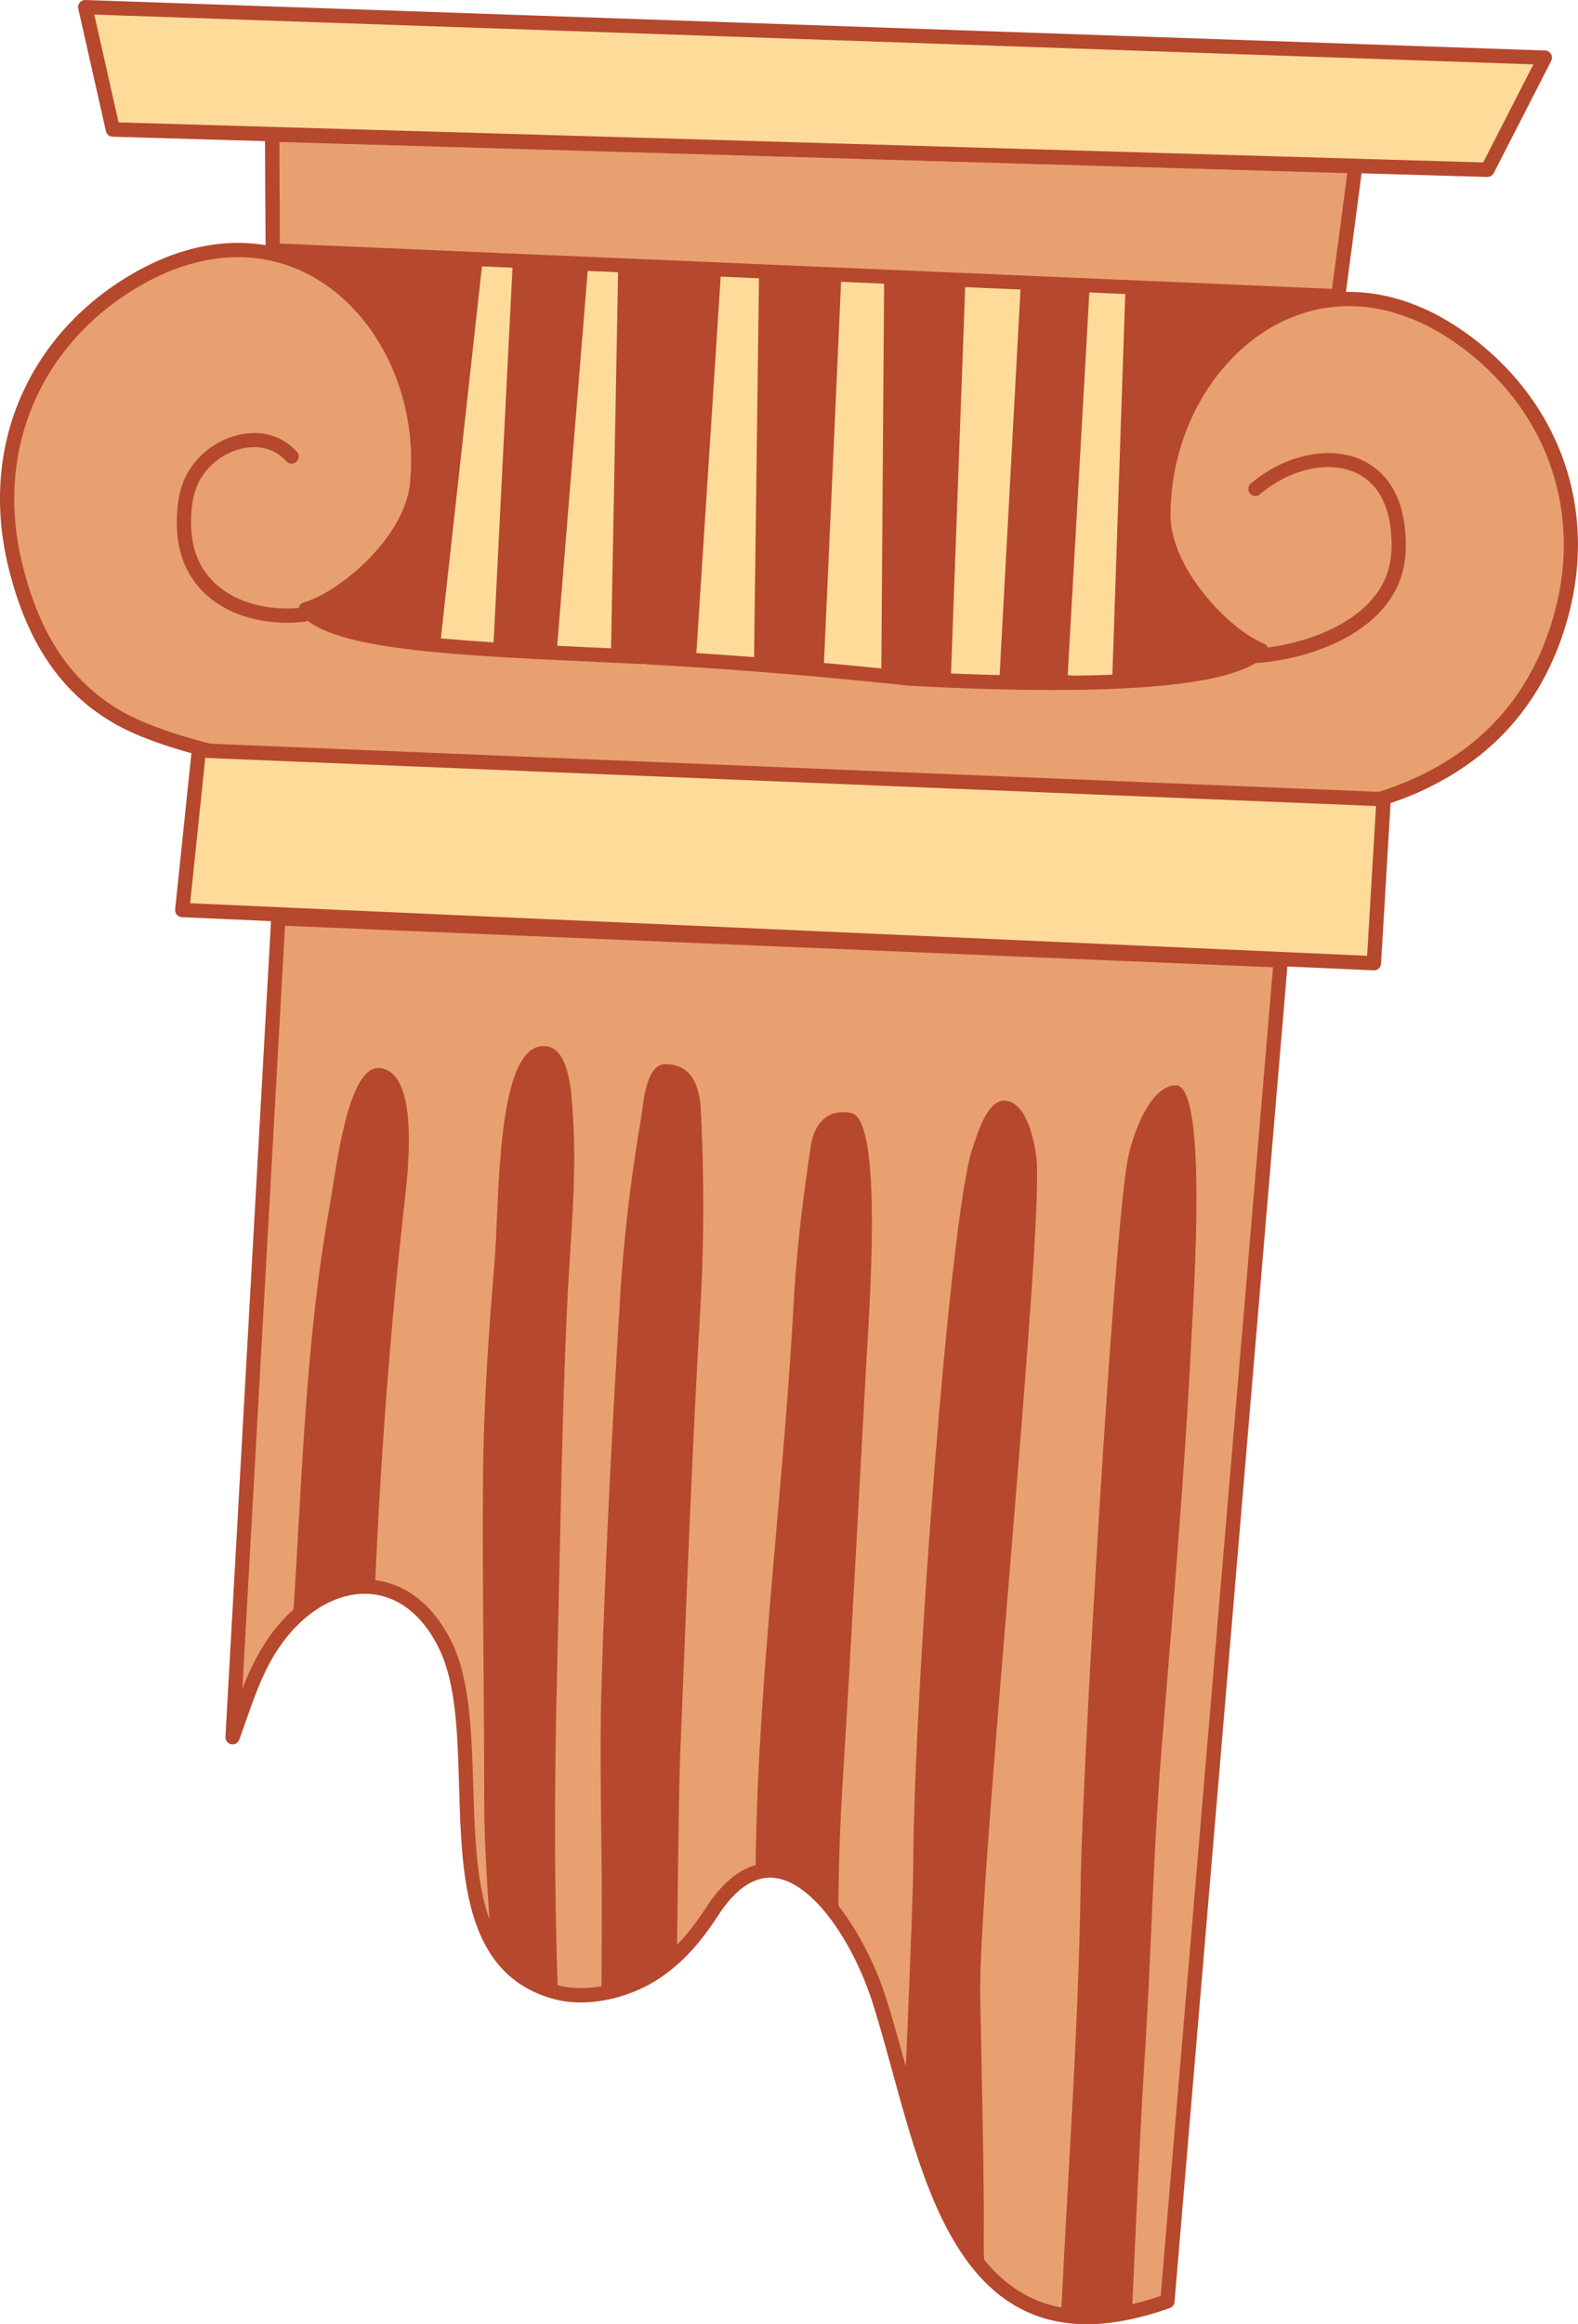
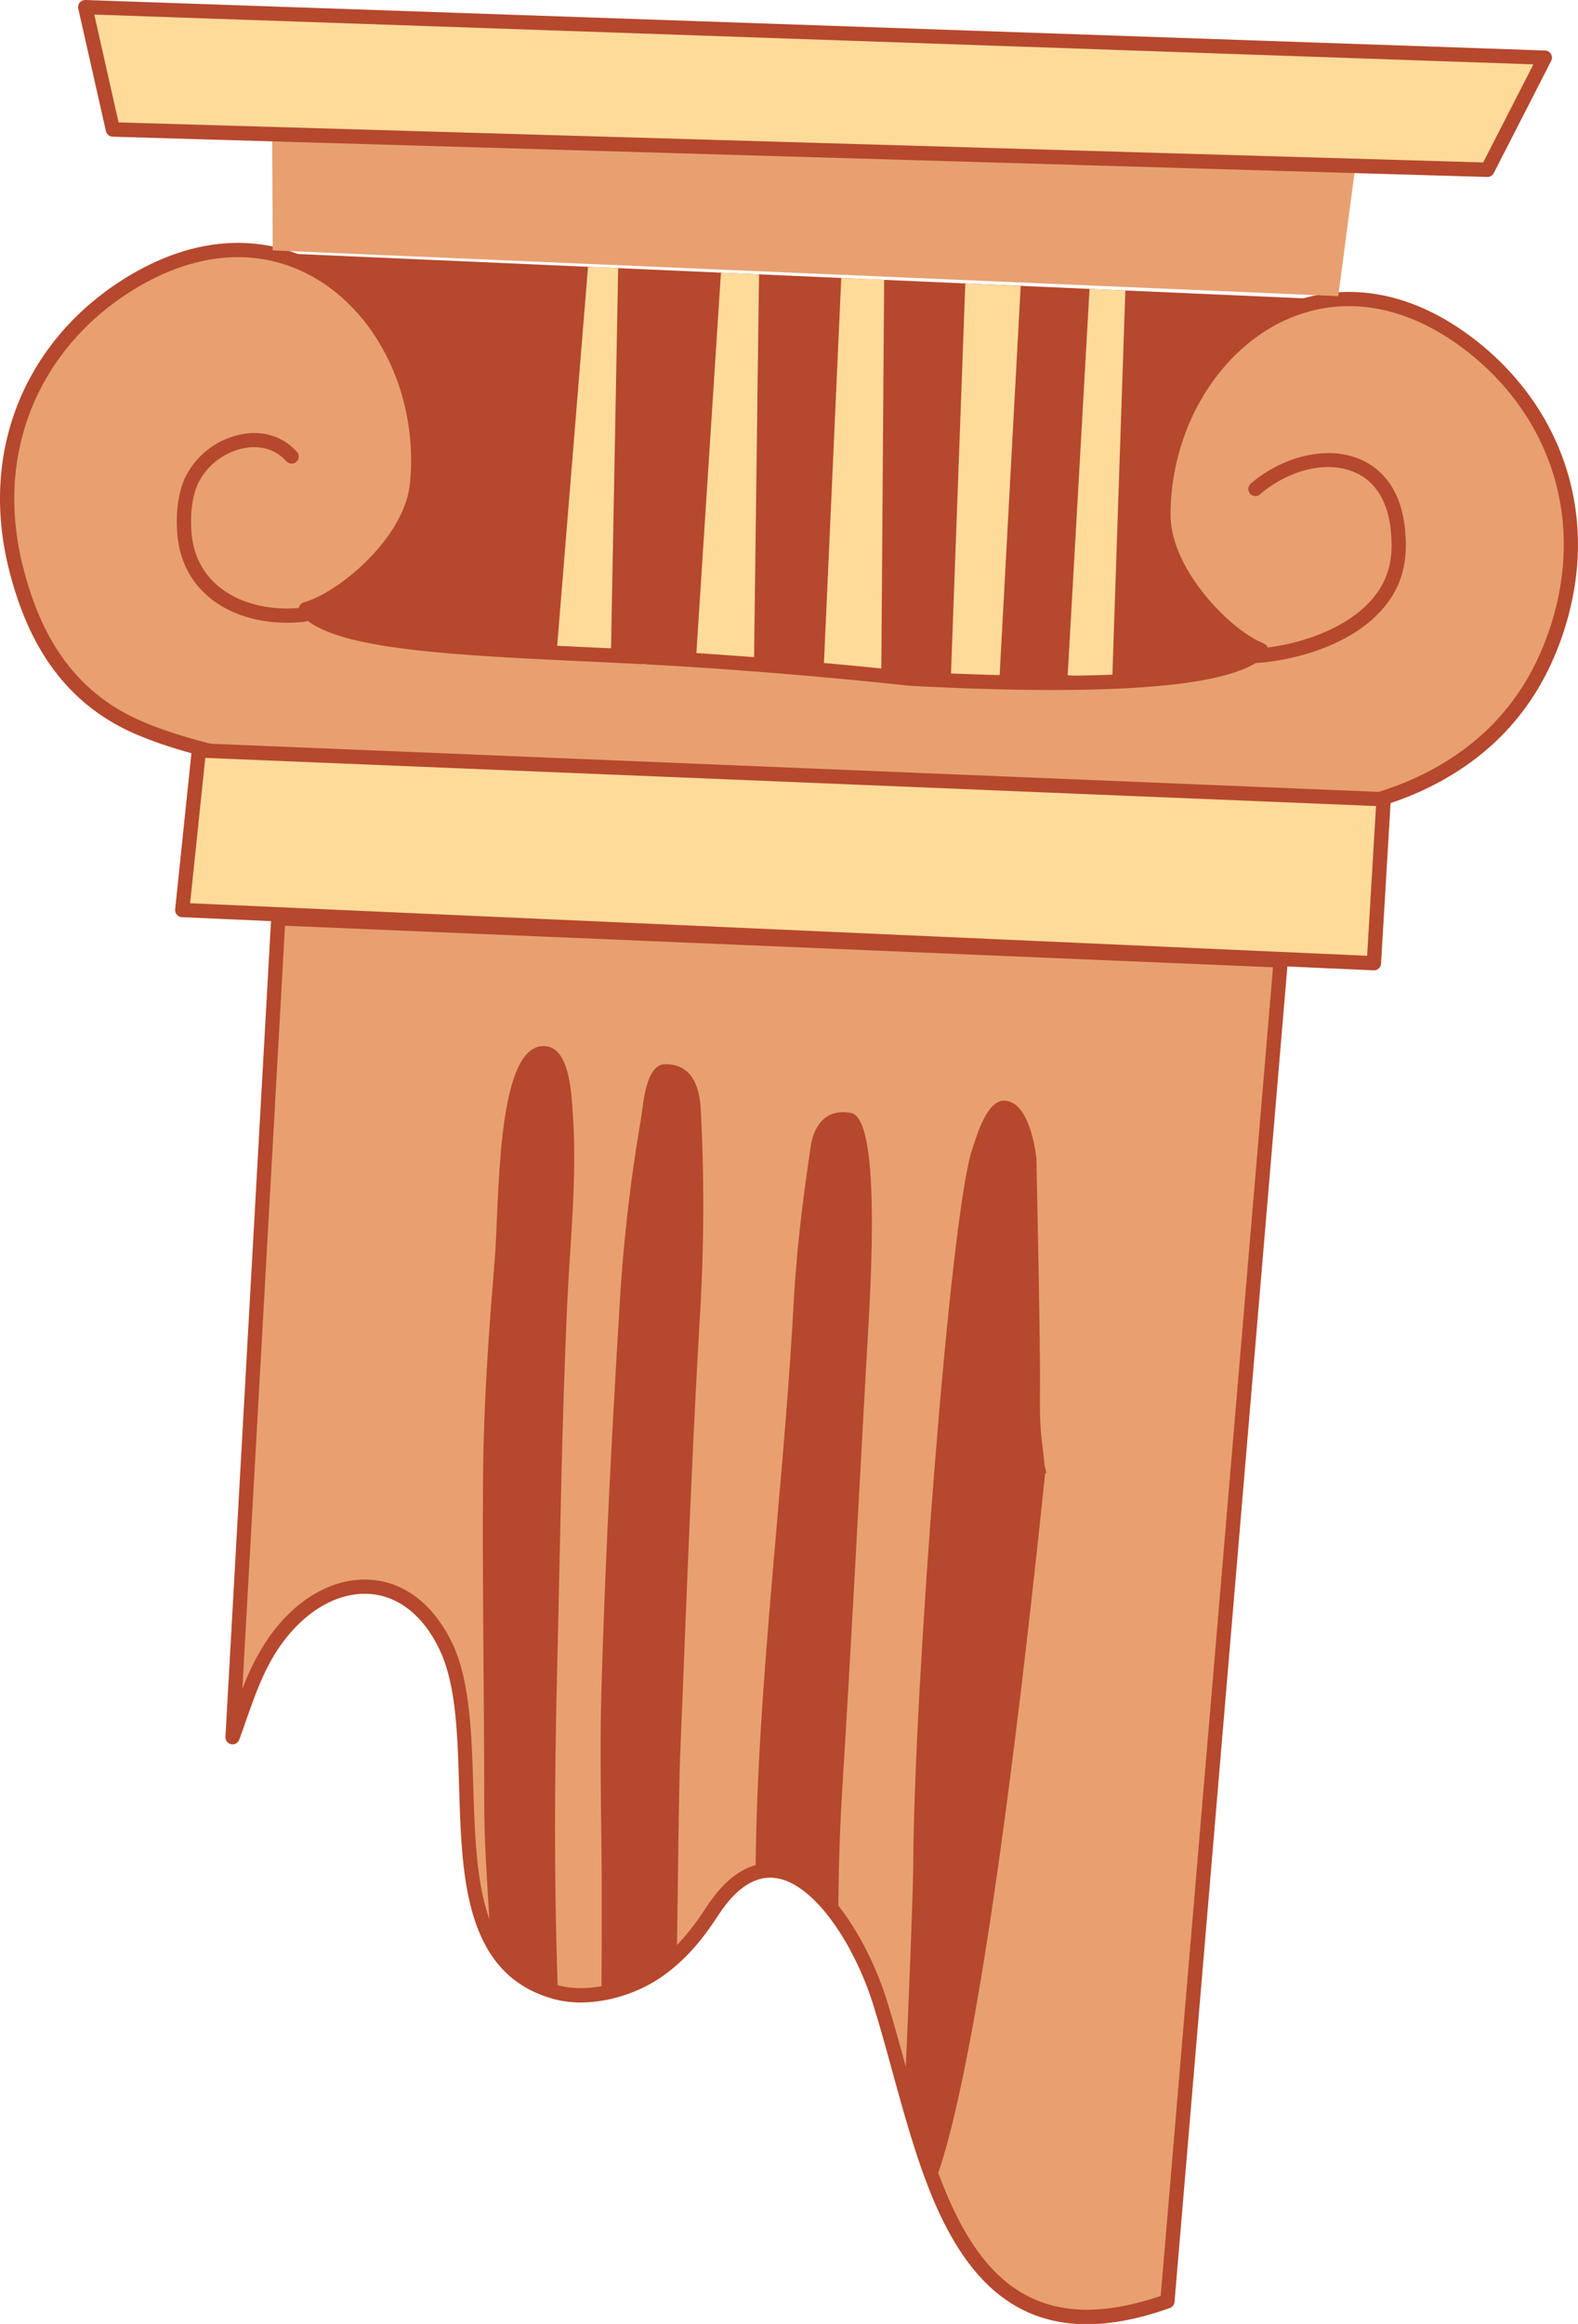
<svg xmlns="http://www.w3.org/2000/svg" viewBox="0 0 552.18 812.58">
  <defs>
    <style>.cls-1,.cls-3{fill:#e8a070;}.cls-1,.cls-2{clip-rule:evenodd;}.cls-2,.cls-5{fill:#b6482d;}.cls-3,.cls-5,.cls-7{fill-rule:evenodd;}.cls-4{clip-path:url(#clip-path);}.cls-6{clip-path:url(#clip-path-2);}.cls-7{fill:#ffdb9a;}</style>
    <clipPath id="clip-path">
      <path class="cls-1" d="M97.38,321.1l-16,286.26c4.32-11.69,7.6-23.47,14.89-33.71,17.26-24.24,45.92-26.82,59.72,1.89,16.58,34.48-8.08,108.29,38.48,120.94,11.55,3.14,25.83-.63,35.49-7.31,8.27-5.72,13.89-12.65,19.33-21,23-35.29,49.45,2.74,58.55,31.66,17,53.9,25,131.64,100.67,104.75l39.67-468.77Z" />
    </clipPath>
    <clipPath id="clip-path-2">
      <polygon class="cls-2" points="93.37 88.34 96.1 267.47 447.15 287.02 467.22 104.8 93.37 88.34" />
    </clipPath>
  </defs>
  <g id="Слой_2" data-name="Слой 2">
    <g id="Слой_1-2" data-name="Слой 1">
      <path class="cls-3" d="M97.38,321.1l-16,286.26c4.32-11.69,7.6-23.47,14.89-33.71,17.26-24.24,45.92-26.82,59.72,1.89,16.58,34.48-8.08,108.29,38.48,120.94,11.55,3.14,25.83-.63,35.49-7.31,8.27-5.72,13.89-12.65,19.33-21,23-35.29,49.45,2.74,58.55,31.66,17,53.9,25,131.64,100.67,104.75l39.67-468.77Z" />
      <g class="cls-4">
-         <path class="cls-5" d="M101.87,575c3.76-51.09,4.37-102.57,13.45-153.14,2.36-13.12,6.32-49.92,17.79-48.39,14.72,2,9.12,40.66,8,50.93-5.49,49.76-8.74,97.76-10.62,147.75C120.45,573.14,111.92,574.05,101.87,575Z" />
        <path class="cls-5" d="M172,706.82c1-25.87-2.54-50.5-2.56-76.35,0-37.86-.69-76.57-.41-114.4.19-25.14,2-50.33,4.07-75.37,1.67-20.25.41-73.63,16.51-74.92,9.75-.79,10.31,16.28,10.85,24,1.5,21.59-.91,43.61-1.93,65.19-2,42.56-2.51,86-3.57,128.58s-1.14,84.69.85,127.27C187.25,710,180.63,707.28,172,706.82Z" />
        <path class="cls-5" d="M210.46,708c0-20.56.25-41.51,0-62.07-.2-18.43-.52-36.62,0-55.06,1.29-44.86,3.63-89.62,6.36-134.42a583.08,583.08,0,0,1,7.44-65.08c.84-4.82,1.54-19.23,8.5-19.27,7.78,0,11.87,5.22,12.46,15.88a643.5,643.5,0,0,1-.14,69.44c-3.14,53.5-4.78,100.72-7,154.33-.88,21.3-1,89.78-2.21,102.57C227.25,711.21,219.71,708.77,210.46,708Z" />
        <path class="cls-5" d="M264.5,672.92c-1.4-70.43,9.24-144.79,13.11-215.44,1-18.74,2.83-34.87,6.11-56.86.92-6.16,4.71-13.25,14.06-11.48,11.37,2.15,6.39,68.64,5.3,88.4-2.77,49.84-5.17,97-8.28,146.81-1.54,24.49-1.79,48.82-1.07,73.4C283.2,688.5,276.39,682,264.5,672.92Z" />
-         <path class="cls-5" d="M314.94,768.06c1.1-23.11,4.57-101.07,4.64-117,.28-59.53,12.81-226.56,20.66-249.33,1.44-4.18,5.05-17.53,11.59-16.88,7.59.76,10.13,14.3,10.83,20C365.59,428.78,342.22,657.78,343,698c.49,24.7,1.05,49.35,1.27,74,.07,8-.35,16.36.55,24.33.34,3,.79,6,1,8.94.09,1,1.15,3.43.25,3C335.76,803.2,317.45,780.72,314.94,768.06Z" />
-         <path class="cls-5" d="M370.85,819.17c2.44-55,6.52-106.44,7.32-161.44.56-38.05,11.48-226.4,16.46-252.36,1.59-8.32,7.6-25.72,16.79-25.9,11.48-.23,6,77.2,5.54,87.48-2.31,47.54-6.75,98.38-10.59,145.82-3.06,37.93-3.48,71.51-6,109.5-1.69,25.92-5,102.88-5,102.88S378.2,822.16,370.85,819.17Z" />
+         <path class="cls-5" d="M314.94,768.06c1.1-23.11,4.57-101.07,4.64-117,.28-59.53,12.81-226.56,20.66-249.33,1.44-4.18,5.05-17.53,11.59-16.88,7.59.76,10.13,14.3,10.83,20c.49,24.7,1.05,49.35,1.27,74,.07,8-.35,16.36.55,24.33.34,3,.79,6,1,8.94.09,1,1.15,3.43.25,3C335.76,803.2,317.45,780.72,314.94,768.06Z" />
      </g>
      <path class="cls-5" d="M97.48,318.61A2.48,2.48,0,0,0,94.89,321l-16,286.26a2.49,2.49,0,0,0,4.83,1c4.25-11.47,7.42-23.06,14.58-33.12,8.09-11.37,18.78-17.78,29.15-17.87,10.21-.08,19.91,6.12,26.29,19.39,4.85,10.08,6,23.62,6.58,38,.59,14.81.52,30.46,2.81,44.21,3.2,19.22,11,34.75,30.69,40.1,12.21,3.31,27.34-.6,37.56-7.67,8.54-5.91,14.37-13.05,20-21.68,5.24-8,10.55-12,15.89-12.91,5.18-.83,10.23,1.37,14.93,5.23,10.3,8.45,18.85,24.71,23.27,38.73,6.8,21.63,12.19,47.08,21,68.12,8.25,19.59,19.56,35.35,37.36,41.3,11.84,4,26.64,3.62,45.47-3.07A2.49,2.49,0,0,0,411,804.8L450.65,336a2.46,2.46,0,0,0-.61-1.86,2.51,2.51,0,0,0-1.77-.85Zm2.25,5.08,345.73,14.52L406.15,802.77c-16.77,5.71-30,6.09-40.71,2.51-16.49-5.51-26.7-20.35-34.34-38.5-8.8-20.9-14.13-46.2-20.89-67.69C305.52,684.19,296.3,667,285.35,658c-5.91-4.85-12.36-7.34-18.89-6.29-6.38,1-13,5.49-19.27,15.11-5.26,8.06-10.67,14.77-18.66,20.3-9.1,6.29-22.54,9.91-33.41,7-22.19-6-27-26.85-28.65-50.05-1.75-24.67.16-52.09-8.24-69.56-7.43-15.44-18.95-22.31-30.83-22.21s-24,7.08-33.17,20a81.74,81.74,0,0,0-9.43,18.35L99.73,323.69Z" />
      <polygon class="cls-5" points="93.37 88.34 96.1 267.47 447.15 287.02 467.22 104.8 93.37 88.34" />
      <g class="cls-6">
        <path class="cls-7" d="M205.77,93.29l-11,135,19,.91,2.54-135.44Z" />
        <path class="cls-7" d="M252.28,95.33l-8.76,135.51,20.3,2.58,1.78-137.5Z" />
        <path class="cls-7" d="M294.38,97.19l-6.22,138.19,20.22.87,1-138.4Z" />
        <path class="cls-7" d="M337.79,99.1,332.69,238l16.92,1.48L357.16,100Z" />
        <path class="cls-7" d="M381.26,101,373.61,236.1,389.18,238l4.61-136.45Z" />
-         <path class="cls-7" d="M179.41,92.13l-6.8,134.65-18.7-.37L169,90Z" />
      </g>
      <path class="cls-3" d="M318.53,237.31c52.82,2.8,110.54,2.66,122.71-10-12.87-5.2-34.22-27.35-34.16-47.42.17-55.24,54.63-101.82,109-58,29.55,23.81,42.17,62,27.31,102.08-7.19,19.41-20.82,37.91-46.23,49.88-40.82,19.22-120.38,18.81-175,15.59h0c-17.91-1.06-33.14-2.41-43.46-3.48-66.21-4.17-187.7-11.83-232.21-32.5C21,241.69,10.85,219.16,5.71,199.11-4.9,157.74,11.62,121,43.48,100.42c58.66-38,108,14,102.42,69-2,20-25.56,39.78-38.9,43.62,10.33,13.24,66.41,14,117.41,16.7v-.16l2.88.31C269.06,232.13,306.64,236,318.53,237.31Z" />
      <path class="cls-5" d="M223.57,227.18c-35.28-1.83-72.83-2.78-95.77-7.66-7-1.48-12.56-3.23-16.1-5.58,6.4-2.81,14.09-8.15,20.77-14.93,8.21-8.34,14.84-18.85,15.91-29.36,3.46-34.08-13.64-67-40.86-79.44-18.23-8.34-41-7.64-65.4,8.12C9.38,119.51-7.61,157.21,3.29,199.73c5.31,20.68,15.9,43.85,42.17,56.05C90.13,276.52,212,284.32,278.51,288.5c10.34,1.07,25.59,2.43,43.52,3.49l-.25,0h0l.25,0c55,3.24,135.12,3.52,176.23-15.83,26.11-12.29,40.11-31.31,47.5-51.26C561,183.75,548,144.48,517.68,120c-22.59-18.2-45.21-21.27-64.2-14.87-28.37,9.56-48.79,40.51-48.89,74.77,0,10.56,5.47,21.71,12.77,30.85,6,7.48,13.11,13.61,19.2,17.06-3.94,2.34-10,4-17.63,5.32-24.32,4.17-63.45,3.63-100.2,1.68h0c-12-1.3-49.51-5.17-91.23-7.43l-2.79-.31-.17,0A2.86,2.86,0,0,0,223.57,227.18ZM322.39,287h-.1c-17.85-1.05-33-2.41-43.31-3.47h-.1c-65.95-4.16-187-11.68-231.32-32.27C22.88,239.8,13.11,217.91,8.12,198.49c-10.32-40.23,5.73-75.93,36.71-96C67.41,87.9,88.54,87,105.44,94.74c25.46,11.65,41.21,42.54,38,74.41-1,9.47-7.11,18.85-14.5,26.36s-16.24,13.28-22.61,15.11a2.5,2.5,0,0,0-1.28,3.93c3.34,4.28,11,7.57,21.73,9.85,23.34,5,61.68,5.93,97.52,7.81a2.43,2.43,0,0,0,.76-.08l2,.22h.13c41.71,2.26,79.23,6.14,91.1,7.43h.14c37.17,2,76.77,2.47,101.37-1.75,11.18-1.92,19.37-4.94,23.27-9a2.52,2.52,0,0,0,.64-2.25,2.49,2.49,0,0,0-1.51-1.79c-6.14-2.49-14.28-9.07-20.91-17.38s-11.72-18.21-11.69-27.72c.1-32,19-61.13,45.5-70.06,17.62-5.93,38.53-2.86,59.48,14,28.73,23.16,41,60.33,26.54,99.27-7,18.87-20.25,36.86-45,48.49C455.61,290.73,376.64,290.21,322.39,287Zm-.61,4.95Zm-.12,0,.12,0h0l-.12,0h0Zm.56-4.93a2.49,2.49,0,0,0-.6,4.92h0a2.49,2.49,0,0,1-1.94-2.37h0c0-.11,0-.22,0-.33a2.48,2.48,0,0,1,2.52-2.22Z" />
      <path class="cls-7" d="M63.77,318.2l417,18.59,3.41-57.34L69.6,262.37Z" />
      <path class="cls-5" d="M61.29,317.94a2.52,2.52,0,0,0,.59,1.88,2.48,2.48,0,0,0,1.78.87l417,18.59a2.49,2.49,0,0,0,2.6-2.34l3.41-57.34a2.5,2.5,0,0,0-2.38-2.64L69.7,259.88a2.51,2.51,0,0,0-2.59,2.23Zm5.24-2.12L71.83,265,481.5,281.84l-3.11,52.35L66.53,315.82Z" />
      <path class="cls-3" d="M95.43,87.55l-.21-40.47,379.07,11-6,45.47Z" />
-       <path class="cls-5" d="M92.94,87.56A2.49,2.49,0,0,0,95.32,90l372.85,16a2.49,2.49,0,0,0,2.58-2.16l6-45.48a2.45,2.45,0,0,0-.57-1.94,2.53,2.53,0,0,0-1.83-.88l-379.07-11a2.48,2.48,0,0,0-1.82.71,2.51,2.51,0,0,0-.75,1.79Zm5-2.4-.19-35.51L471.46,60.53,466.1,101,97.91,85.16Z" />
      <path class="cls-7" d="M39.48,45.25l481,14.09,20.12-39.18L29.81,2.49Z" />
      <path class="cls-5" d="M37.05,45.8a2.51,2.51,0,0,0,2.36,2l481,14.08a2.5,2.5,0,0,0,2.29-1.35L542.8,21.29a2.5,2.5,0,0,0-2.13-3.63L29.9,0a2.49,2.49,0,0,0-2.52,3Zm4.44-3L33,5.1,536.57,22.51,519,56.8l-477.47-14Z" />
      <path class="cls-5" d="M103.89,158c-5.85-6.52-14.12-7.8-21.76-5.57A28,28,0,0,0,64.76,167c-2.57,5.63-3.14,12.53-2.79,18.65,1.4,24.2,23.45,34.16,44.64,31.74a2.49,2.49,0,0,0-.57-4.95c-18.4,2.09-37.87-6.07-39.09-27.07-.31-5.35.1-11.38,2.34-16.29a22.94,22.94,0,0,1,14.23-11.93c5.84-1.69,12.18-.86,16.66,4.12a2.49,2.49,0,1,0,3.71-3.33Z" />
      <path class="cls-5" d="M440.92,172.8c10.17-8.58,23.63-12,33.46-7.51,6.38,2.9,11,9.2,12.21,19.38.61,5.36.6,10.76-1.22,15.92-2.37,6.73-7.34,12-13.47,16-9.53,6.22-21.84,9.42-32.13,10.21a2.49,2.49,0,1,0,.39,5c11-.85,24.24-4.33,34.47-11,7.06-4.61,12.71-10.73,15.45-18.49,2.07-5.88,2.16-12,1.46-18.15-1.42-12.36-7.35-19.83-15.1-23.35-11.34-5.16-27-1.67-38.73,8.24a2.49,2.49,0,1,0,3.21,3.81Z" />
    </g>
  </g>
</svg>